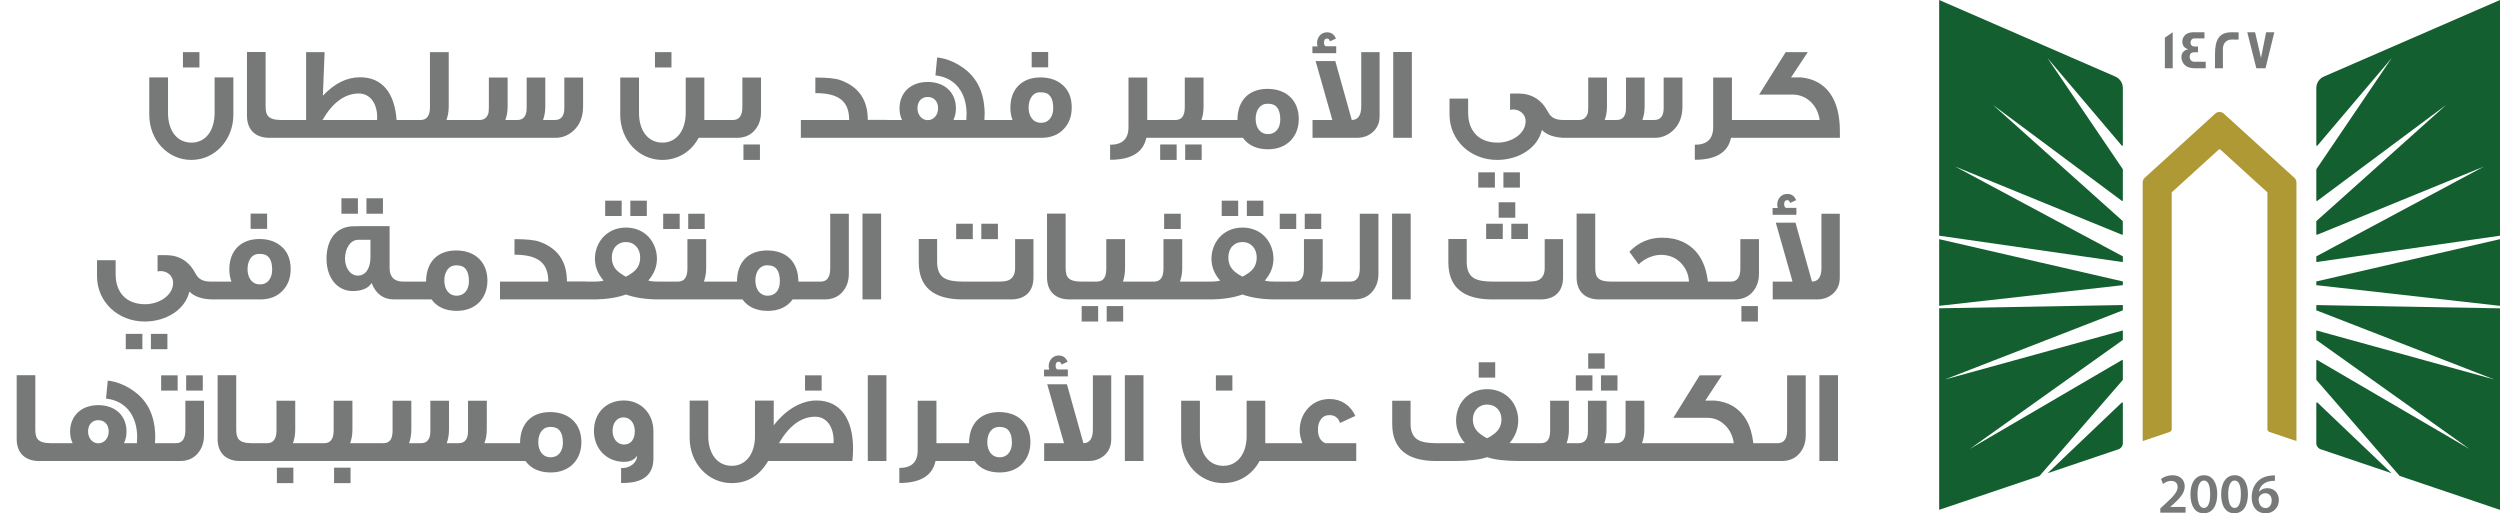
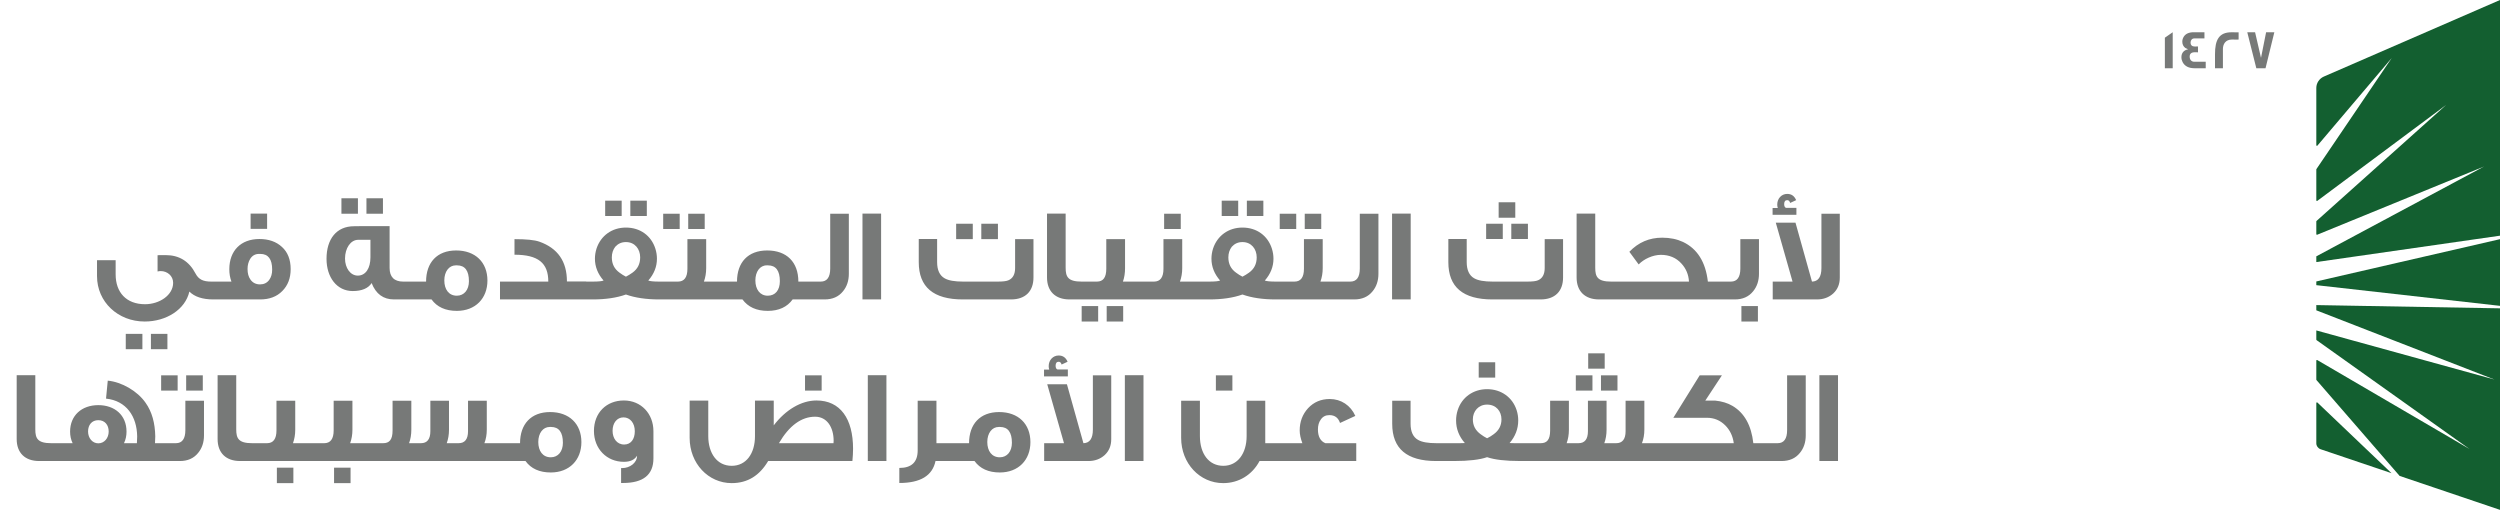
<svg xmlns="http://www.w3.org/2000/svg" width="263" height="54" viewBox="0 0 263 54" fill="none">
-   <path d="M20.98 7.094H19.244V5.484H20.98V7.094ZM15.702 8.144H17.676V11.882C17.676 13.702 18.586 15.004 20.14 15.004C21.666 15.004 22.576 13.702 22.576 11.882V8.144H24.55V12.064C24.55 14.668 22.66 16.824 20.126 16.824C17.662 16.824 15.702 14.752 15.702 12.064V8.144ZM30.196 14.5H28.348C26.85 14.5 25.982 13.632 25.982 12.19V5.47H27.942V11.168C27.942 12.12 28.18 12.624 29.622 12.624H30.196V14.5ZM43.249 14.5H29.963V12.624H32.203V5.484H34.149L33.967 10.062C35.227 8.746 36.487 8.13 37.887 8.13C40.197 8.13 41.513 9.754 41.723 12.624H43.249V14.5ZM39.665 12.624C39.679 12.526 39.679 12.442 39.679 12.344C39.679 10.888 38.951 9.838 37.733 9.838C36.291 9.838 35.003 10.776 33.925 12.624H39.665ZM49.264 14.5H42.907V12.624H44.237C44.895 12.624 45.231 12.176 45.231 11.28V5.484H47.206V11.21C47.206 11.728 47.121 12.19 46.968 12.624H49.264V14.5ZM48.671 14.5V12.624H50.435C50.883 12.624 51.191 12.414 51.345 12.008C51.401 11.896 51.429 11.658 51.429 11.28V8.158H53.403V11.21C53.403 11.728 53.319 12.204 53.165 12.624H54.411C55.069 12.624 55.405 12.204 55.405 11.364V8.158H57.365V11.21C57.365 11.728 57.281 12.204 57.127 12.624H58.373C59.031 12.624 59.367 12.204 59.367 11.364V8.158H61.341V11.196C61.341 12.288 61.005 13.142 60.319 13.758C59.773 14.248 59.143 14.5 58.443 14.5H48.671ZM70.639 7.094H68.903V5.484H70.639V7.094ZM76.365 14.5H73.495C72.725 15.956 71.311 16.824 69.673 16.824C67.209 16.824 65.249 14.752 65.249 12.064V8.158H67.223V11.882C67.223 13.73 68.161 15.004 69.687 15.004C71.199 15.004 72.137 13.688 72.137 11.882V8.158H74.097V12.624H76.365V14.5ZM80.058 11.798C80.058 12.54 79.848 13.156 79.442 13.646C78.98 14.22 78.336 14.5 77.524 14.5H75.858V12.624H77.104C77.762 12.624 78.098 12.162 78.098 11.252V8.158H80.058V11.798ZM79.946 16.824H78.21V15.2H79.946V16.824ZM93.321 14.5H84.249V12.624H89.331C89.331 10.664 88.267 9.796 85.775 9.796V8.158C87.007 8.158 87.875 8.242 88.393 8.424C90.325 9.11 91.291 10.496 91.291 12.61H93.321V14.5ZM104.82 14.5H92.878V12.624H94.894C94.712 12.246 94.628 11.84 94.628 11.406C94.628 9.712 95.846 8.62 97.596 8.62C99.318 8.62 100.564 9.67 100.564 11.406C100.564 11.84 100.48 12.246 100.298 12.624H101.656L101.684 11.91C101.656 9.81 100.55 8.158 98.408 7.934L98.59 6.044C100.06 6.184 101.712 7.136 102.566 8.368C103.252 9.334 103.56 10.51 103.588 11.896L103.56 12.624H104.82V14.5ZM98.688 11.392C98.688 10.706 98.282 10.202 97.596 10.202C96.91 10.202 96.518 10.706 96.518 11.392C96.518 12.078 96.966 12.638 97.596 12.638C98.226 12.638 98.688 12.092 98.688 11.392ZM110.268 7.08H108.532V5.47H110.268V7.08ZM112.746 11.308C112.746 12.26 112.452 13.03 111.864 13.618C111.29 14.206 110.506 14.5 109.54 14.5H104.416V12.624H106.516C106.362 12.218 106.292 11.784 106.292 11.322C106.292 9.376 107.51 8.144 109.456 8.144C110.436 8.144 111.234 8.424 111.836 8.984C112.438 9.53 112.746 10.314 112.746 11.308ZM110.8 11.364C110.8 10.258 110.38 9.712 109.554 9.712H109.414C109.022 9.712 108.714 9.88 108.49 10.23C108.308 10.524 108.21 10.888 108.21 11.294C108.21 11.756 108.308 12.12 108.518 12.414C108.756 12.75 109.092 12.918 109.526 12.918C109.932 12.918 110.254 12.764 110.492 12.442C110.702 12.148 110.8 11.798 110.8 11.364ZM122.762 14.5H120.592C120.27 16.04 119.01 16.81 116.784 16.81V15.228C118.072 15.228 118.716 14.612 118.716 13.38V8.158H120.69V12.624H122.762V14.5ZM128.671 14.5H122.371V12.624H123.659C124.317 12.624 124.639 12.176 124.639 11.28V8.158H126.613V11.21C126.613 11.728 126.543 12.19 126.389 12.624H128.671V14.5ZM126.417 16.824H124.681V15.2H126.417V16.824ZM123.785 16.824H122.049V15.2H123.785V16.824ZM136.631 12.512C136.631 14.388 135.371 15.704 133.411 15.704C132.221 15.704 131.325 15.298 130.751 14.5H128.231V12.624H130.177C130.177 10.622 131.325 9.348 133.341 9.348C135.357 9.348 136.631 10.594 136.631 12.512ZM134.685 12.582C134.685 11.476 134.265 10.916 133.439 10.916H133.299C132.585 10.916 132.095 11.574 132.095 12.498C132.095 13.45 132.571 14.108 133.411 14.108C134.181 14.108 134.685 13.492 134.685 12.582ZM145.134 12.204C145.134 12.89 144.91 13.436 144.448 13.87C143.986 14.29 143.412 14.5 142.726 14.5H138.078V12.624H140.164L138.4 6.422H140.472L142.208 12.624C142.866 12.61 143.202 12.134 143.202 11.196V5.484H145.134V12.204ZM140.57 5.596H138.064V4.882H138.61C138.568 4.756 138.554 4.63 138.554 4.518C138.554 3.888 139.002 3.398 139.604 3.398C140.052 3.398 140.36 3.622 140.542 4.056L139.912 4.35C139.856 4.154 139.758 4.056 139.604 4.056C139.394 4.056 139.282 4.196 139.282 4.476C139.282 4.686 139.352 4.826 139.478 4.868H140.57V5.596ZM148.528 14.5H146.568V5.47H148.528V14.5ZM164.823 14.5H164.725C163.591 14.5 162.751 14.22 162.205 13.674C161.771 15.564 159.783 16.824 157.501 16.824C154.701 16.824 152.489 14.766 152.489 12.05V10.37H154.449V11.868C154.449 13.744 155.555 15.004 157.543 15.004C159.055 15.004 160.497 14.052 160.497 12.75C160.497 12.008 159.867 11.518 159.195 11.518C159.083 11.518 158.971 11.532 158.859 11.56V9.852C158.859 9.838 159.139 9.838 159.713 9.838C161.127 9.838 162.177 10.482 162.849 11.77C163.185 12.414 163.675 12.624 164.515 12.624H164.823V14.5ZM159.895 19.736H158.159V18.126H159.895V19.736ZM157.263 19.736H155.513V18.126H157.263V19.736ZM164.322 14.5V12.624H166.086C166.534 12.624 166.842 12.414 166.996 12.008C167.052 11.896 167.08 11.658 167.08 11.28V8.158H169.054V11.21C169.054 11.728 168.97 12.204 168.816 12.624H170.062C170.72 12.624 171.056 12.204 171.056 11.364V8.158H173.016V11.21C173.016 11.728 172.932 12.204 172.778 12.624H174.024C174.682 12.624 175.018 12.204 175.018 11.364V8.158H176.992V11.196C176.992 12.288 176.656 13.142 175.97 13.758C175.424 14.248 174.794 14.5 174.094 14.5H164.322ZM184.272 14.5H182.102C181.78 16.04 180.52 16.81 178.294 16.81V15.228C179.582 15.228 180.226 14.612 180.226 13.38V8.158H182.2V12.624H184.272V14.5ZM193.555 14.5H183.363V12.624H191.427C191.231 11.098 190.069 9.95 188.585 9.95H185.057L187.857 5.484H190.181L188.417 8.144H189.495C192.169 8.424 193.555 10.482 193.555 13.772V14.5Z" fill="#777978" />
  <path d="M22.54 31.5H22.442C21.308 31.5 20.468 31.22 19.922 30.674C19.488 32.564 17.5 33.824 15.218 33.824C12.418 33.824 10.206 31.766 10.206 29.05V27.37H12.166V28.868C12.166 30.744 13.272 32.004 15.26 32.004C16.772 32.004 18.214 31.052 18.214 29.75C18.214 29.008 17.584 28.518 16.912 28.518C16.8 28.518 16.688 28.532 16.576 28.56V26.852C16.576 26.838 16.856 26.838 17.43 26.838C18.844 26.838 19.894 27.482 20.566 28.77C20.902 29.414 21.392 29.624 22.232 29.624H22.54V31.5ZM17.612 36.736H15.876V35.126H17.612V36.736ZM14.98 36.736H13.23V35.126H14.98V36.736ZM28.1 24.08H26.364V22.47H28.1V24.08ZM30.578 28.308C30.578 29.26 30.284 30.03 29.696 30.618C29.122 31.206 28.338 31.5 27.372 31.5H22.248V29.624H24.348C24.194 29.218 24.124 28.784 24.124 28.322C24.124 26.376 25.342 25.144 27.288 25.144C28.268 25.144 29.066 25.424 29.668 25.984C30.27 26.53 30.578 27.314 30.578 28.308ZM28.632 28.364C28.632 27.258 28.212 26.712 27.386 26.712H27.246C26.854 26.712 26.546 26.88 26.322 27.23C26.14 27.524 26.042 27.888 26.042 28.294C26.042 28.756 26.14 29.12 26.35 29.414C26.588 29.75 26.924 29.918 27.358 29.918C27.764 29.918 28.086 29.764 28.324 29.442C28.534 29.148 28.632 28.798 28.632 28.364ZM40.286 22.484H38.55V20.86H40.286V22.484ZM37.654 22.484H35.918V20.86H37.654V22.484ZM43.422 31.5H41.448C40.328 31.5 39.544 30.926 39.096 29.778C38.746 30.324 38.074 30.618 37.108 30.618C35.428 30.618 34.35 29.162 34.35 27.23C34.35 25.144 35.4 23.8 37.248 23.8C37.248 23.786 38.494 23.786 40.986 23.786V28.196C40.986 29.12 41.462 29.624 42.414 29.624H43.422V31.5ZM38.97 27.076V25.228H37.682C36.884 25.228 36.296 26.11 36.296 27.202C36.296 28.182 36.856 28.994 37.64 28.994C38.466 28.994 38.97 28.224 38.97 27.076ZM51.278 29.512C51.278 31.388 50.018 32.704 48.058 32.704C46.868 32.704 45.972 32.298 45.398 31.5H42.878V29.624H44.824C44.824 27.622 45.972 26.348 47.988 26.348C50.004 26.348 51.278 27.594 51.278 29.512ZM49.332 29.582C49.332 28.476 48.912 27.916 48.086 27.916H47.946C47.232 27.916 46.742 28.574 46.742 29.498C46.742 30.45 47.218 31.108 48.058 31.108C48.828 31.108 49.332 30.492 49.332 29.582ZM61.67 31.5H52.599V29.624H57.681C57.681 27.664 56.617 26.796 54.124 26.796V25.158C55.356 25.158 56.224 25.242 56.742 25.424C58.675 26.11 59.641 27.496 59.641 29.61H61.67V31.5ZM68.046 22.722H66.31V21.112H68.046V22.722ZM65.4 22.722H63.664V21.112H65.4V22.722ZM70.482 31.5H69.348C67.99 31.5 66.828 31.332 65.848 30.982C64.868 31.332 63.706 31.5 62.348 31.5H61.074V29.624H62.348C62.964 29.624 63.342 29.582 63.496 29.512C62.894 28.826 62.586 28.056 62.586 27.216C62.586 26.866 62.642 26.502 62.754 26.152C63.202 24.794 64.378 23.94 65.848 23.94C67.346 23.94 68.508 24.794 68.942 26.152C69.054 26.502 69.11 26.866 69.11 27.216C69.11 28.056 68.802 28.826 68.2 29.512C68.368 29.582 68.746 29.624 69.348 29.624H70.482V31.5ZM66.534 28.686C67.08 28.294 67.346 27.762 67.346 27.076C67.346 26.194 66.786 25.466 65.848 25.466C65.386 25.466 65.022 25.634 64.728 25.956C64.49 26.264 64.364 26.642 64.364 27.076C64.364 27.762 64.63 28.294 65.176 28.686C65.4 28.854 65.624 28.994 65.848 29.106C66.072 28.994 66.296 28.854 66.534 28.686ZM74.135 24.094H72.4V22.484H74.135V24.094ZM71.504 24.094H69.767V22.484H71.504V24.094ZM76.347 31.5H70.034V29.624H71.322C71.98 29.624 72.316 29.176 72.316 28.28V25.158H74.29V28.21C74.29 28.728 74.206 29.19 74.052 29.624H76.347V31.5ZM85.625 31.5H83.385C82.811 32.298 81.929 32.704 80.767 32.704C79.577 32.704 78.695 32.298 78.107 31.5H75.965V29.624H77.533C77.533 27.608 78.681 26.348 80.711 26.348C82.755 26.348 83.987 27.566 83.987 29.624H85.625V31.5ZM82.041 29.582C82.041 28.476 81.621 27.916 80.795 27.916H80.655C79.941 27.916 79.465 28.588 79.465 29.498C79.465 30.436 79.941 31.108 80.767 31.108C81.565 31.108 82.041 30.52 82.041 29.582ZM89.298 28.798C89.298 29.54 89.088 30.156 88.682 30.646C88.22 31.22 87.576 31.5 86.75 31.5H84.902V29.624H86.344C87.002 29.624 87.338 29.162 87.338 28.252V22.484H89.298V28.798ZM92.692 31.5H90.732V22.47H92.692V31.5ZM104.983 25.158H103.233V23.534H104.983V25.158ZM102.337 25.158H100.587V23.534H102.337V25.158ZM108.721 29.19C108.721 30.646 107.867 31.5 106.355 31.5H101.287C98.193 31.5 96.653 30.198 96.653 27.58V25.144H98.585V27.58C98.585 28.406 98.851 28.98 99.369 29.274C99.775 29.512 100.419 29.624 101.329 29.624H104.941C105.501 29.624 105.879 29.582 106.089 29.484C106.551 29.288 106.789 28.854 106.789 28.196V25.158H108.721V29.19ZM114.36 31.5H112.512C111.014 31.5 110.146 30.632 110.146 29.19V22.47H112.106V28.168C112.106 29.12 112.344 29.624 113.786 29.624H114.36V31.5ZM120.413 31.5H114.113V29.624H115.401C116.059 29.624 116.381 29.176 116.381 28.28V25.158H118.355V28.21C118.355 28.728 118.285 29.19 118.131 29.624H120.413V31.5ZM118.159 33.824H116.423V32.2H118.159V33.824ZM115.527 33.824H113.791V32.2H115.527V33.824ZM124.216 24.094H122.466V22.484H124.216V24.094ZM126.428 31.5H120.114V29.624H121.402C122.06 29.624 122.396 29.176 122.396 28.28V25.158H124.37V28.21C124.37 28.728 124.286 29.19 124.132 29.624H126.428V31.5ZM132.905 22.722H131.169V21.112H132.905V22.722ZM130.259 22.722H128.523V21.112H130.259V22.722ZM135.341 31.5H134.207C132.849 31.5 131.687 31.332 130.707 30.982C129.727 31.332 128.565 31.5 127.207 31.5H125.933V29.624H127.207C127.823 29.624 128.201 29.582 128.355 29.512C127.753 28.826 127.445 28.056 127.445 27.216C127.445 26.866 127.501 26.502 127.613 26.152C128.061 24.794 129.237 23.94 130.707 23.94C132.205 23.94 133.367 24.794 133.801 26.152C133.913 26.502 133.969 26.866 133.969 27.216C133.969 28.056 133.661 28.826 133.059 29.512C133.227 29.582 133.605 29.624 134.207 29.624H135.341V31.5ZM131.393 28.686C131.939 28.294 132.205 27.762 132.205 27.076C132.205 26.194 131.645 25.466 130.707 25.466C130.245 25.466 129.881 25.634 129.587 25.956C129.349 26.264 129.223 26.642 129.223 27.076C129.223 27.762 129.489 28.294 130.035 28.686C130.259 28.854 130.483 28.994 130.707 29.106C130.931 28.994 131.155 28.854 131.393 28.686ZM138.995 24.094H137.259V22.484H138.995V24.094ZM136.363 24.094H134.627V22.484H136.363V24.094ZM141.207 31.5H134.893V29.624H136.181C136.839 29.624 137.175 29.176 137.175 28.28V25.158H139.149V28.21C139.149 28.728 139.065 29.19 138.911 29.624H141.207V31.5ZM145.011 28.798C145.011 29.54 144.801 30.156 144.395 30.646C143.933 31.22 143.289 31.5 142.463 31.5H140.614V29.624H142.057C142.715 29.624 143.051 29.162 143.051 28.252V22.484H145.011V28.798ZM148.405 31.5H146.445V22.47H148.405V31.5ZM159.408 22.904H157.658V21.28H159.408V22.904ZM160.738 25.144H158.988V23.534H160.738V25.144ZM158.092 25.144H156.342V23.534H158.092V25.144ZM164.434 29.19C164.434 30.646 163.58 31.5 162.068 31.5H157C153.906 31.5 152.366 30.198 152.366 27.58V25.144H154.298V27.58C154.298 28.406 154.564 28.98 155.082 29.274C155.488 29.512 156.132 29.624 157.042 29.624H160.654C161.214 29.624 161.592 29.582 161.802 29.484C162.264 29.288 162.502 28.854 162.502 28.196V25.158H164.434V29.19ZM170.073 31.5H168.225C166.727 31.5 165.859 30.632 165.859 29.19V22.47H167.819V28.168C167.819 29.12 168.057 29.624 169.499 29.624H170.073V31.5ZM181.152 31.5H169.728V29.624H177.68C177.638 28.882 177.372 28.252 176.882 27.72C176.336 27.118 175.608 26.81 174.726 26.81C173.886 26.81 172.934 27.244 172.388 27.818C172.192 27.552 171.87 27.118 171.408 26.488C172.36 25.494 173.508 25.004 174.866 25.004C175.692 25.004 176.42 25.158 177.05 25.452C178.548 26.166 179.43 27.552 179.668 29.624H181.152V31.5ZM185.044 28.798C185.044 29.54 184.834 30.156 184.428 30.646C183.966 31.22 183.322 31.5 182.51 31.5H180.844V29.624H182.09C182.748 29.624 183.084 29.162 183.084 28.252V25.158H185.044V28.798ZM184.932 33.824H183.196V32.2H184.932V33.824ZM193.546 29.204C193.546 29.89 193.322 30.436 192.86 30.87C192.398 31.29 191.824 31.5 191.138 31.5H186.49V29.624H188.576L186.812 23.422H188.884L190.62 29.624C191.278 29.61 191.614 29.134 191.614 28.196V22.484H193.546V29.204ZM188.982 22.596H186.476V21.882H187.022C186.98 21.756 186.966 21.63 186.966 21.518C186.966 20.888 187.414 20.398 188.016 20.398C188.464 20.398 188.772 20.622 188.954 21.056L188.324 21.35C188.268 21.154 188.17 21.056 188.016 21.056C187.806 21.056 187.694 21.196 187.694 21.476C187.694 21.686 187.764 21.826 187.89 21.868H188.982V22.596Z" fill="#777978" />
  <path d="M5.969 48.5H4.121C2.623 48.5 1.755 47.632 1.755 46.19V39.47H3.715V45.168C3.715 46.12 3.953 46.624 5.395 46.624H5.969V48.5ZM17.566 48.5H5.624V46.624H7.64C7.458 46.246 7.374 45.84 7.374 45.406C7.374 43.712 8.592 42.62 10.342 42.62C12.064 42.62 13.31 43.67 13.31 45.406C13.31 45.84 13.226 46.246 13.044 46.624H14.402L14.43 45.91C14.402 43.81 13.296 42.158 11.154 41.934L11.336 40.044C12.806 40.184 14.458 41.136 15.312 42.368C15.998 43.334 16.306 44.51 16.334 45.896L16.306 46.624H17.566V48.5ZM11.434 45.392C11.434 44.706 11.028 44.202 10.342 44.202C9.656 44.202 9.264 44.706 9.264 45.392C9.264 46.078 9.712 46.638 10.342 46.638C10.972 46.638 11.434 46.092 11.434 45.392ZM21.334 41.094H19.584V39.484H21.334V41.094ZM18.688 41.094H16.952V39.484H18.688V41.094ZM21.46 45.798C21.46 46.54 21.25 47.156 20.844 47.646C20.382 48.22 19.738 48.5 18.926 48.5H17.26V46.624H18.506C19.164 46.624 19.5 46.162 19.5 45.252V42.158H21.46V45.798ZM27.106 48.5H25.258C23.76 48.5 22.892 47.632 22.892 46.19V39.47H24.852V45.168C24.852 46.12 25.09 46.624 26.532 46.624H27.106V48.5ZM33.117 48.5H26.803V46.624H28.091C28.749 46.624 29.085 46.176 29.085 45.28V42.158H31.059V45.21C31.059 45.728 30.975 46.19 30.821 46.624H33.117V48.5ZM30.863 50.824H29.127V49.2H30.863V50.824ZM39.133 48.5H32.819V46.624H34.107C34.765 46.624 35.101 46.176 35.101 45.28V42.158H37.075V45.21C37.075 45.728 36.991 46.19 36.837 46.624H39.133V48.5ZM36.879 50.824H35.143V49.2H36.879V50.824ZM53.24 48.5H38.82V46.624H40.304C40.948 46.624 41.298 46.274 41.298 45.294V42.158H43.272V45.21C43.272 45.728 43.188 46.204 43.034 46.624H44.28C44.938 46.624 45.274 46.204 45.274 45.364V42.158H47.234V45.21C47.234 45.728 47.15 46.204 46.996 46.624H48.242C48.9 46.624 49.236 46.204 49.236 45.364V42.158H51.21V45.196C51.21 45.714 51.126 46.19 50.958 46.624H53.24V48.5ZM61.163 46.512C61.163 48.388 59.903 49.704 57.943 49.704C56.753 49.704 55.857 49.298 55.283 48.5H52.763V46.624H54.709C54.709 44.622 55.857 43.348 57.873 43.348C59.889 43.348 61.163 44.594 61.163 46.512ZM59.217 46.582C59.217 45.476 58.797 44.916 57.971 44.916H57.831C57.117 44.916 56.627 45.574 56.627 46.498C56.627 47.45 57.103 48.108 57.943 48.108C58.713 48.108 59.217 47.492 59.217 46.582ZM68.741 48.22C68.741 49.942 67.677 50.81 65.535 50.81H65.339V49.242H65.465C66.249 49.242 67.019 48.696 67.019 47.94C66.753 48.374 66.291 48.584 65.633 48.584C63.827 48.584 62.483 47.212 62.483 45.336C62.483 43.418 63.799 42.13 65.633 42.13C67.439 42.13 68.741 43.516 68.741 45.364V48.22ZM66.781 45.364C66.781 44.51 66.291 43.908 65.591 43.908C64.905 43.908 64.443 44.496 64.443 45.322C64.443 46.106 64.891 46.764 65.661 46.764C66.361 46.764 66.781 46.218 66.781 45.364ZM89.672 48.5H80.81C79.9 50.04 78.64 50.824 76.974 50.824C74.51 50.824 72.55 48.752 72.55 46.064V42.144H74.51V45.882C74.51 47.688 75.434 49.004 76.974 49.004C78.486 49.004 79.424 47.73 79.424 45.882V42.144H81.398V44.748C82.644 43.11 84.296 42.13 85.892 42.13C88.398 42.13 89.742 44.048 89.742 47.212C89.742 47.632 89.714 48.066 89.672 48.5ZM87.684 46.624L87.698 46.372C87.698 44.93 86.984 43.838 85.752 43.838C84.31 43.838 83.022 44.776 81.944 46.624H87.684ZM86.438 41.094H84.688V39.484H86.438V41.094ZM93.252 48.5H91.293V39.47H93.252V48.5ZM100.587 48.5H98.416C98.094 50.04 96.835 50.81 94.609 50.81V49.228C95.897 49.228 96.54 48.612 96.54 47.38V42.158H98.514V46.624H100.587V48.5ZM108.399 46.512C108.399 48.388 107.139 49.704 105.179 49.704C103.989 49.704 103.093 49.298 102.519 48.5H99.999V46.624H101.945C101.945 44.622 103.093 43.348 105.109 43.348C107.125 43.348 108.399 44.594 108.399 46.512ZM106.453 46.582C106.453 45.476 106.033 44.916 105.207 44.916H105.067C104.353 44.916 103.863 45.574 103.863 46.498C103.863 47.45 104.339 48.108 105.179 48.108C105.949 48.108 106.453 47.492 106.453 46.582ZM116.902 46.204C116.902 46.89 116.678 47.436 116.216 47.87C115.754 48.29 115.18 48.5 114.494 48.5H109.846V46.624H111.932L110.168 40.422H112.24L113.976 46.624C114.634 46.61 114.97 46.134 114.97 45.196V39.484H116.902V46.204ZM112.338 39.596H109.832V38.882H110.378C110.336 38.756 110.322 38.63 110.322 38.518C110.322 37.888 110.77 37.398 111.372 37.398C111.82 37.398 112.128 37.622 112.31 38.056L111.68 38.35C111.624 38.154 111.526 38.056 111.372 38.056C111.162 38.056 111.05 38.196 111.05 38.476C111.05 38.686 111.12 38.826 111.246 38.868H112.338V39.596ZM120.295 48.5H118.335V39.47H120.295V48.5ZM129.647 41.094H127.911V39.484H129.647V41.094ZM135.373 48.5H132.503C131.733 49.956 130.319 50.824 128.681 50.824C126.217 50.824 124.257 48.752 124.257 46.064V42.158H126.231V45.882C126.231 47.73 127.169 49.004 128.695 49.004C130.207 49.004 131.145 47.688 131.145 45.882V42.158H133.105V46.624H135.373V48.5ZM142.678 48.5H134.796V46.624H137.008C136.826 46.134 136.728 45.686 136.728 45.28C136.728 44.37 137.022 43.586 137.61 42.942C138.212 42.298 138.968 41.976 139.892 41.976C141.082 41.976 142.09 42.648 142.58 43.754L140.97 44.496C140.788 43.95 140.424 43.67 139.85 43.67C139.458 43.67 139.15 43.824 138.94 44.146C138.744 44.412 138.646 44.762 138.646 45.182C138.646 45.924 138.912 46.414 139.43 46.624H142.678V48.5ZM157.296 39.722H155.56V38.112H157.296V39.722ZM160.894 48.5H159.942C158.374 48.5 157.212 48.36 156.442 48.094C155.686 48.36 154.524 48.5 152.956 48.5H151.08C148 48.5 146.46 47.198 146.46 44.58V42.158H148.392V44.58C148.392 45.406 148.658 45.98 149.176 46.274C149.582 46.512 150.226 46.624 151.136 46.624H152.956C153.474 46.624 153.852 46.624 154.104 46.61C153.488 45.91 153.18 45.112 153.18 44.23C153.18 43.866 153.236 43.502 153.348 43.152C153.782 41.794 154.986 40.94 156.442 40.94C157.912 40.94 159.116 41.794 159.55 43.152C159.662 43.502 159.718 43.866 159.718 44.23C159.718 45.112 159.41 45.91 158.808 46.61C159.046 46.624 159.424 46.624 159.942 46.624H160.894V48.5ZM157.128 45.686C157.674 45.294 157.954 44.776 157.954 44.118C157.954 43.264 157.394 42.564 156.442 42.564C155.532 42.564 154.944 43.264 154.944 44.118C154.944 44.776 155.224 45.294 155.77 45.686C155.994 45.854 156.218 45.994 156.442 46.106C156.68 45.994 156.904 45.854 157.128 45.686ZM175.016 48.5H160.316V46.624H162.08C162.724 46.624 163.074 46.274 163.074 45.294V42.158H165.048V45.21C165.048 45.728 164.964 46.204 164.81 46.624H166.056C166.714 46.624 167.05 46.204 167.05 45.364V42.158H169.01V45.21C169.01 45.728 168.926 46.204 168.772 46.624H170.018C170.676 46.624 171.012 46.204 171.012 45.364V42.158H172.986V45.196C172.986 45.714 172.902 46.19 172.734 46.624H175.016V48.5ZM167.526 41.094H165.776V39.484H167.526V41.094ZM168.814 38.784H167.078V37.174H168.814V38.784ZM170.158 41.094H168.422V39.484H170.158V41.094ZM186.242 48.5H174.692V46.624H182.392C182.294 45.868 181.986 45.238 181.496 44.748C180.964 44.216 180.32 43.95 179.564 43.95H176.036L178.808 39.484H181.146L179.396 42.144H180.446C181.132 42.214 181.748 42.396 182.266 42.704C183.512 43.446 184.24 44.748 184.45 46.624H186.242V48.5ZM189.964 45.798C189.964 46.54 189.754 47.156 189.348 47.646C188.886 48.22 188.242 48.5 187.416 48.5H185.568V46.624H187.01C187.668 46.624 188.004 46.162 188.004 45.252V39.484H189.964V45.798ZM193.358 48.5H191.398V39.47H193.358V48.5Z" fill="#777978" />
-   <path d="M223.323 32.645L204.577 39.93L223.323 34.761V35.73C223.323 35.751 223.311 35.771 223.295 35.783L207.213 47.234L223.222 37.879C223.266 37.855 223.323 37.882 223.323 37.935V39.938C223.323 39.938 223.32 39.97 223.308 39.982L214.561 50.066L204 53.634V32.433L223.323 32.09V32.645ZM223.21 42.348C223.251 42.307 223.323 42.335 223.323 42.395V46.635C223.323 46.916 223.14 47.166 222.872 47.259L215.41 49.78L223.21 42.348ZM223.323 29.608V29.999L204 32.175V25.16L223.323 29.608ZM222.535 8.057C223.011 8.266 223.323 8.737 223.323 9.256V15.277C223.323 15.337 223.247 15.365 223.206 15.317L215.382 6.09L223.312 17.787C223.313 17.79 223.323 17.812 223.323 17.823V21.077C223.323 21.129 223.262 21.161 223.218 21.129L209.66 11.037L223.3 23.245C223.302 23.248 223.319 23.274 223.319 23.293V24.633C223.319 24.681 223.271 24.709 223.227 24.693L205.676 17.518L223.323 26.97V27.573L204 24.794V0L222.535 8.057Z" fill="#135F30" />
-   <path d="M241.586 19.186V46.402L238.756 45.444C238.622 45.4 238.532 45.275 238.532 45.135V20.293C238.532 20.256 238.516 20.22 238.487 20.196L233.587 15.739C233.538 15.695 233.457 15.695 233.408 15.739L228.508 20.196C228.48 20.22 228.464 20.256 228.464 20.293V45.135C228.464 45.275 228.374 45.4 228.24 45.444L225.41 46.402V19.186C225.41 19.001 225.487 18.828 225.625 18.704L233.046 11.95C233.299 11.721 233.689 11.721 233.941 11.95L241.366 18.704C241.505 18.828 241.582 19.001 241.582 19.186H241.586Z" fill="#AF9934" />
  <path d="M263 32.437V53.638L252.44 50.066L243.693 39.982C243.681 39.97 243.676 39.938 243.676 39.938V37.935C243.676 37.882 243.733 37.855 243.778 37.879L259.788 47.234L243.705 35.783C243.688 35.771 243.676 35.751 243.676 35.73V34.761L262.422 39.93L243.676 32.645V32.095L263 32.437ZM243.791 42.348L251.589 49.78L244.127 47.259C243.859 47.166 243.676 46.916 243.676 46.635V42.395C243.676 42.335 243.75 42.307 243.791 42.348ZM263 32.175L243.676 29.999V29.608L263 25.16V32.175ZM263 24.794L243.676 27.569V26.966L261.325 17.514L243.77 24.693C243.725 24.709 243.676 24.681 243.676 24.633V23.293C243.677 23.273 243.697 23.245 243.697 23.245L257.335 11.037L243.782 21.129C243.737 21.161 243.676 21.129 243.676 21.077V17.823C243.676 17.812 243.686 17.79 243.688 17.787L251.618 6.09L243.794 15.317C243.754 15.366 243.677 15.337 243.676 15.277V9.256C243.676 8.737 243.99 8.266 244.465 8.057L263 0V24.794Z" fill="#135F30" />
-   <path d="M239.321 50.01V50.581C239.213 50.578 239.097 50.581 238.95 50.597C238.129 50.694 237.735 51.188 237.637 51.727H237.654C237.845 51.51 238.142 51.357 238.536 51.357C239.211 51.357 239.736 51.833 239.736 52.617C239.735 53.357 239.186 54.001 238.353 54.001C237.401 54 236.877 53.288 236.877 52.331C236.877 51.587 237.149 50.979 237.556 50.597C237.914 50.259 238.389 50.07 238.947 50.026C239.109 50.006 239.231 50.006 239.321 50.01ZM231.866 49.994C232.781 49.994 233.253 50.83 233.253 51.968C233.253 53.215 232.761 53.996 231.822 53.996C230.882 53.995 230.439 53.183 230.435 52.004C230.435 50.802 230.952 49.994 231.866 49.994ZM235.096 49.994C236.011 49.994 236.483 50.83 236.483 51.968C236.483 53.215 235.99 53.995 235.051 53.996C234.112 53.996 233.668 53.183 233.664 52.004C233.664 50.802 234.181 49.994 235.096 49.994ZM228.541 49.994C229.407 49.994 229.834 50.533 229.834 51.169C229.834 51.848 229.342 52.395 228.655 53.023L228.317 53.316V53.329H229.923V53.936H227.272L227.264 53.931V53.485L227.728 53.059C228.647 52.218 229.081 51.752 229.085 51.241C229.085 50.891 228.898 50.589 228.386 50.589C228.041 50.589 227.748 50.762 227.553 50.911L227.337 50.392C227.618 50.171 228.045 49.994 228.541 49.994ZM238.3 51.888C238.019 51.888 237.771 52.057 237.657 52.291C237.629 52.347 237.609 52.419 237.609 52.52C237.621 53.031 237.865 53.449 238.345 53.449C238.727 53.449 238.979 53.119 238.979 52.653L238.984 52.657C238.984 52.21 238.735 51.888 238.3 51.888ZM231.846 50.553C231.452 50.553 231.175 51.035 231.175 52.001L231.179 52.004C231.179 52.95 231.439 53.437 231.846 53.437C232.285 53.437 232.509 52.914 232.509 51.985C232.509 51.056 232.293 50.553 231.846 50.553ZM235.075 50.553C234.681 50.553 234.405 51.035 234.405 52.001L234.408 52.004C234.408 52.95 234.669 53.437 235.075 53.437C235.514 53.437 235.739 52.914 235.739 51.985C235.739 51.056 235.523 50.553 235.075 50.553ZM239.329 50.581L239.321 50.585V50.581C239.323 50.582 239.327 50.581 239.329 50.581Z" fill="#777978" />
  <path d="M228.569 7.18H227.744V3.966L228.569 3.391V7.18ZM231.908 4.042H230.834C230.603 4.042 230.448 4.232 230.448 4.465C230.448 4.754 230.603 4.895 230.904 4.895C230.921 4.895 230.973 4.895 231.07 4.891H231.229V5.507C231.229 5.507 231.164 5.506 231.062 5.498H230.883C230.534 5.498 230.354 5.651 230.354 5.957C230.354 6.263 230.525 6.496 230.842 6.496H232.042V7.172L232.038 7.18H230.875C230.257 7.18 229.833 6.963 229.61 6.532C229.529 6.375 229.484 6.202 229.484 6.021C229.484 5.575 229.733 5.273 230.188 5.188C230.123 5.164 230.025 5.116 229.903 5.052C229.683 4.887 229.578 4.665 229.578 4.38C229.578 4.203 229.627 4.038 229.716 3.886C229.911 3.556 230.269 3.391 230.786 3.391H231.908V4.042ZM234.758 3.395C235.226 3.395 235.47 3.394 235.502 3.402V4.159H235.499C235.499 4.159 235.437 4.167 235.328 4.167C235.21 4.167 235.035 4.159 234.807 4.159C234.116 4.159 233.851 4.653 233.851 5.156V7.18H233.018V5.703C233.018 4.203 233.429 3.395 234.758 3.395ZM237.857 6.086L238.394 3.395H239.26L238.333 7.18H237.365L236.414 3.395H237.235L237.857 6.086Z" fill="#777978" />
</svg>